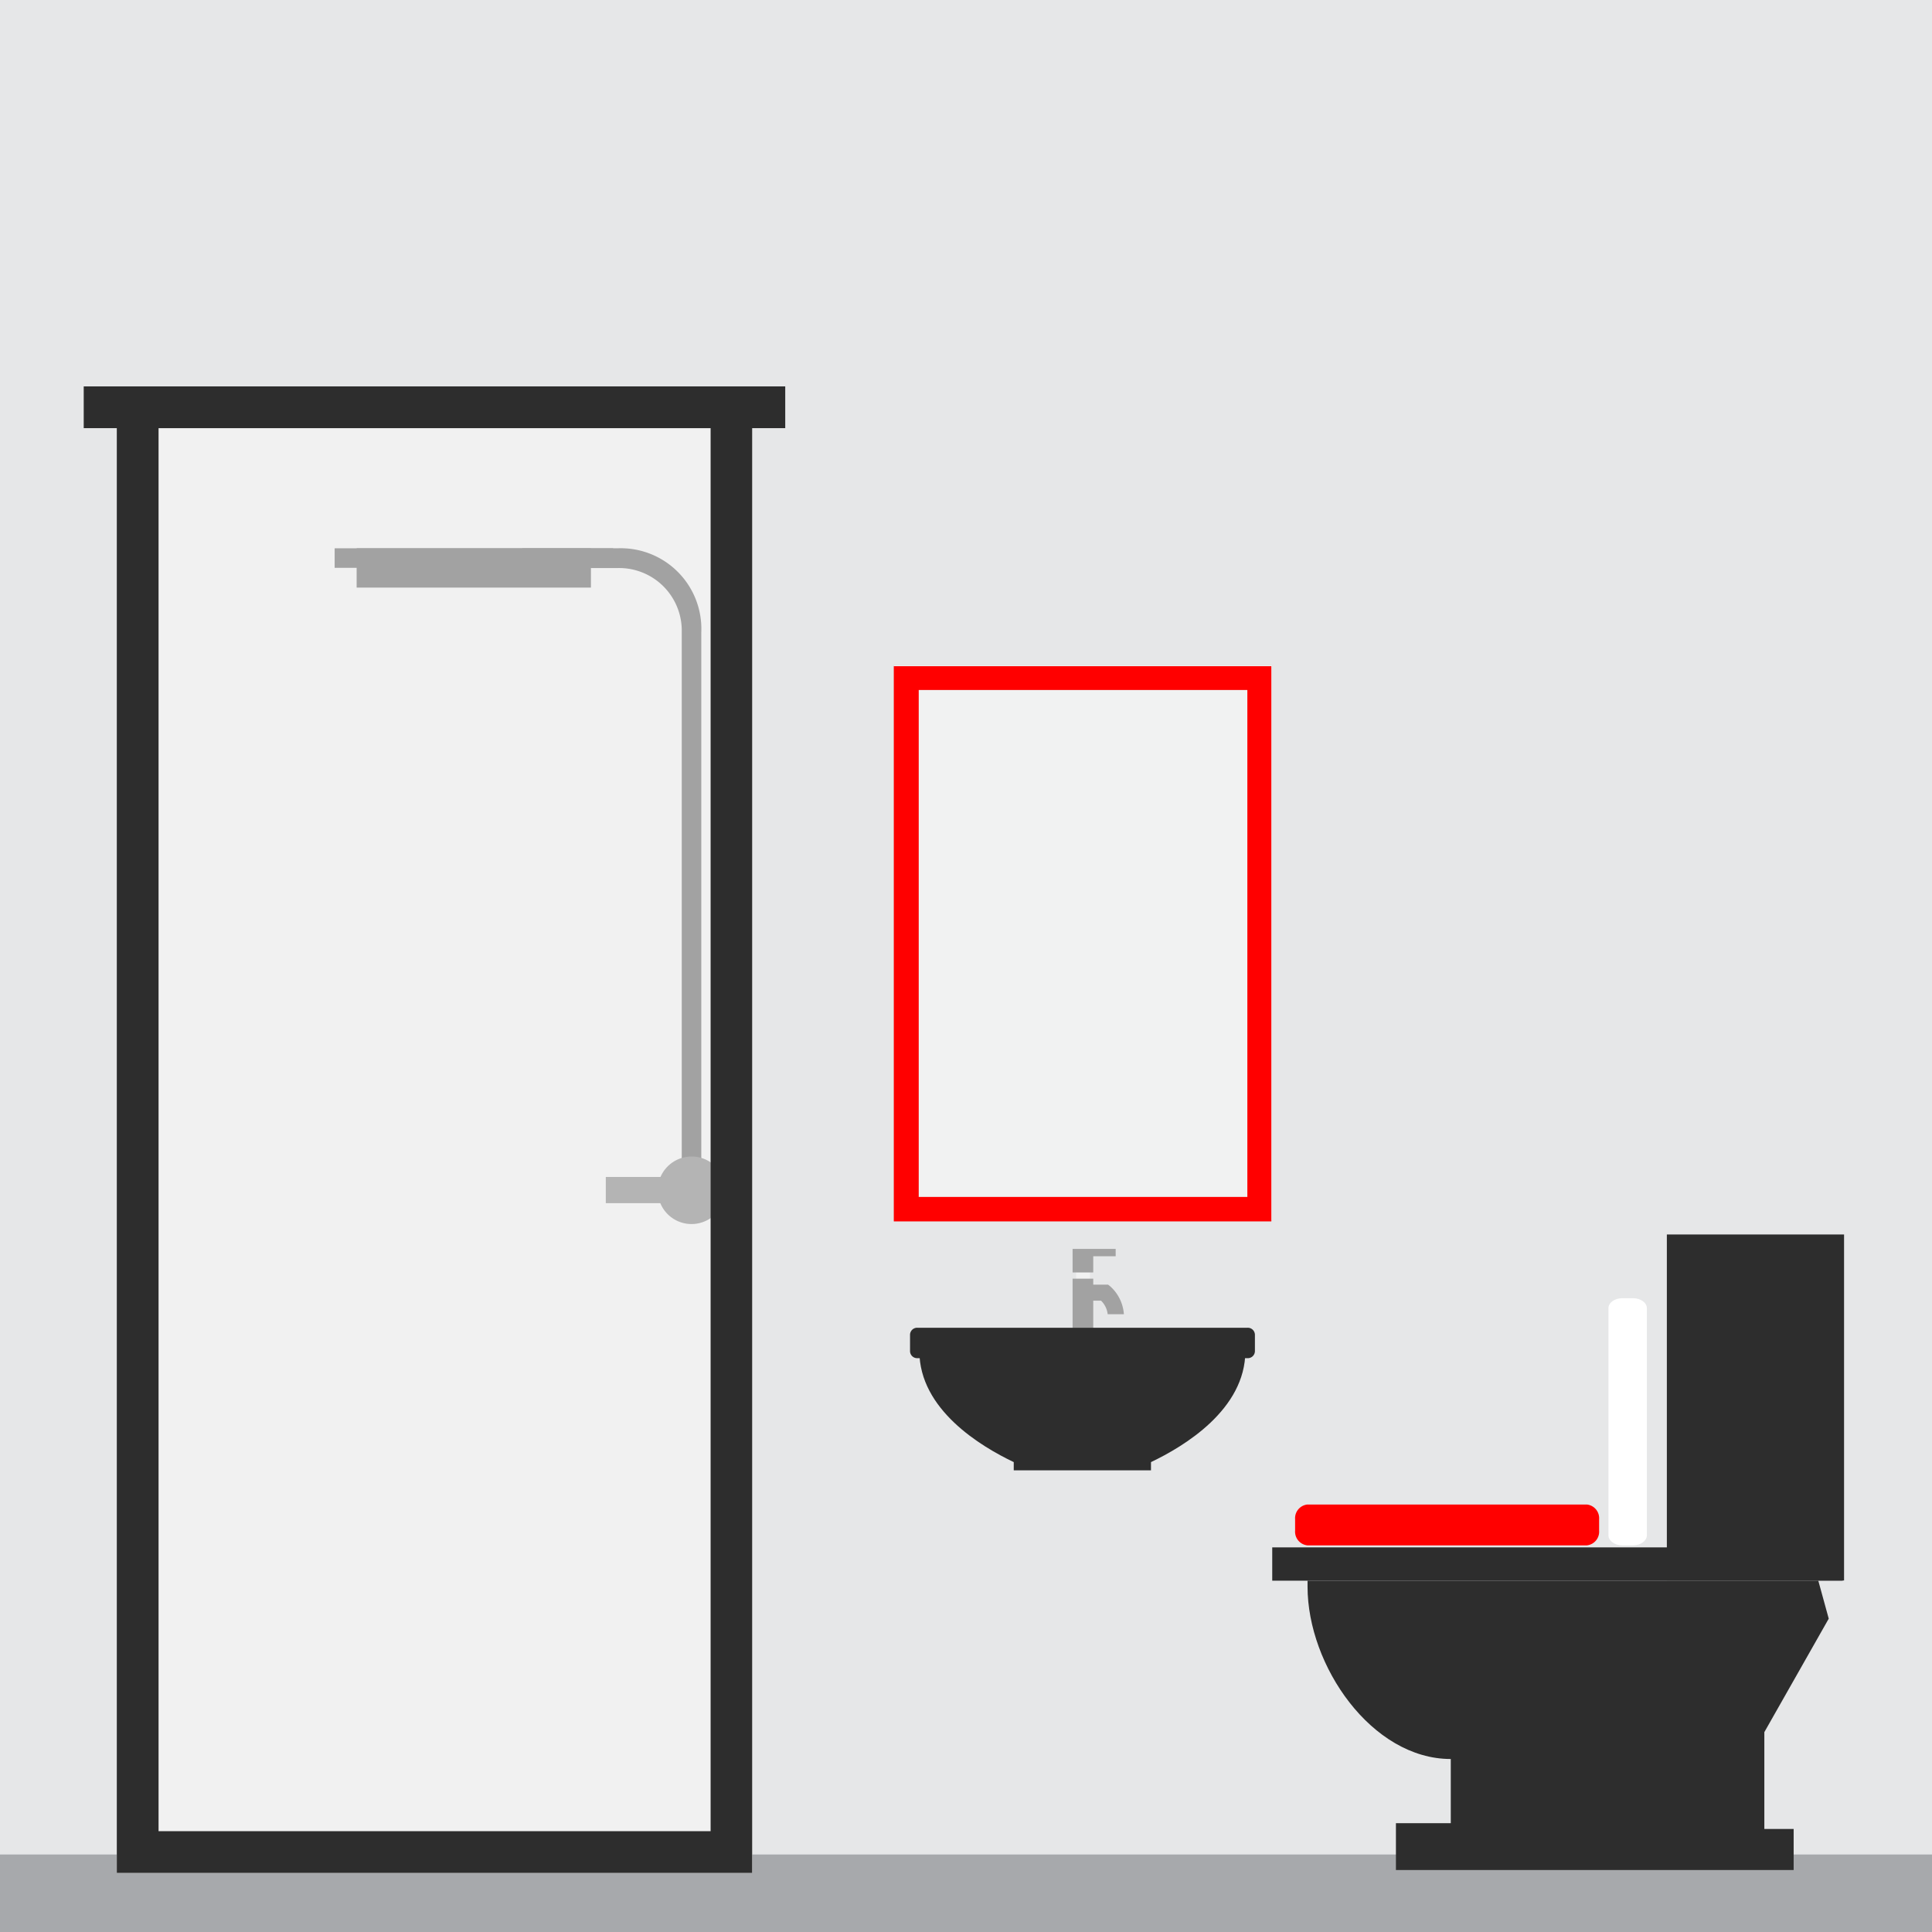
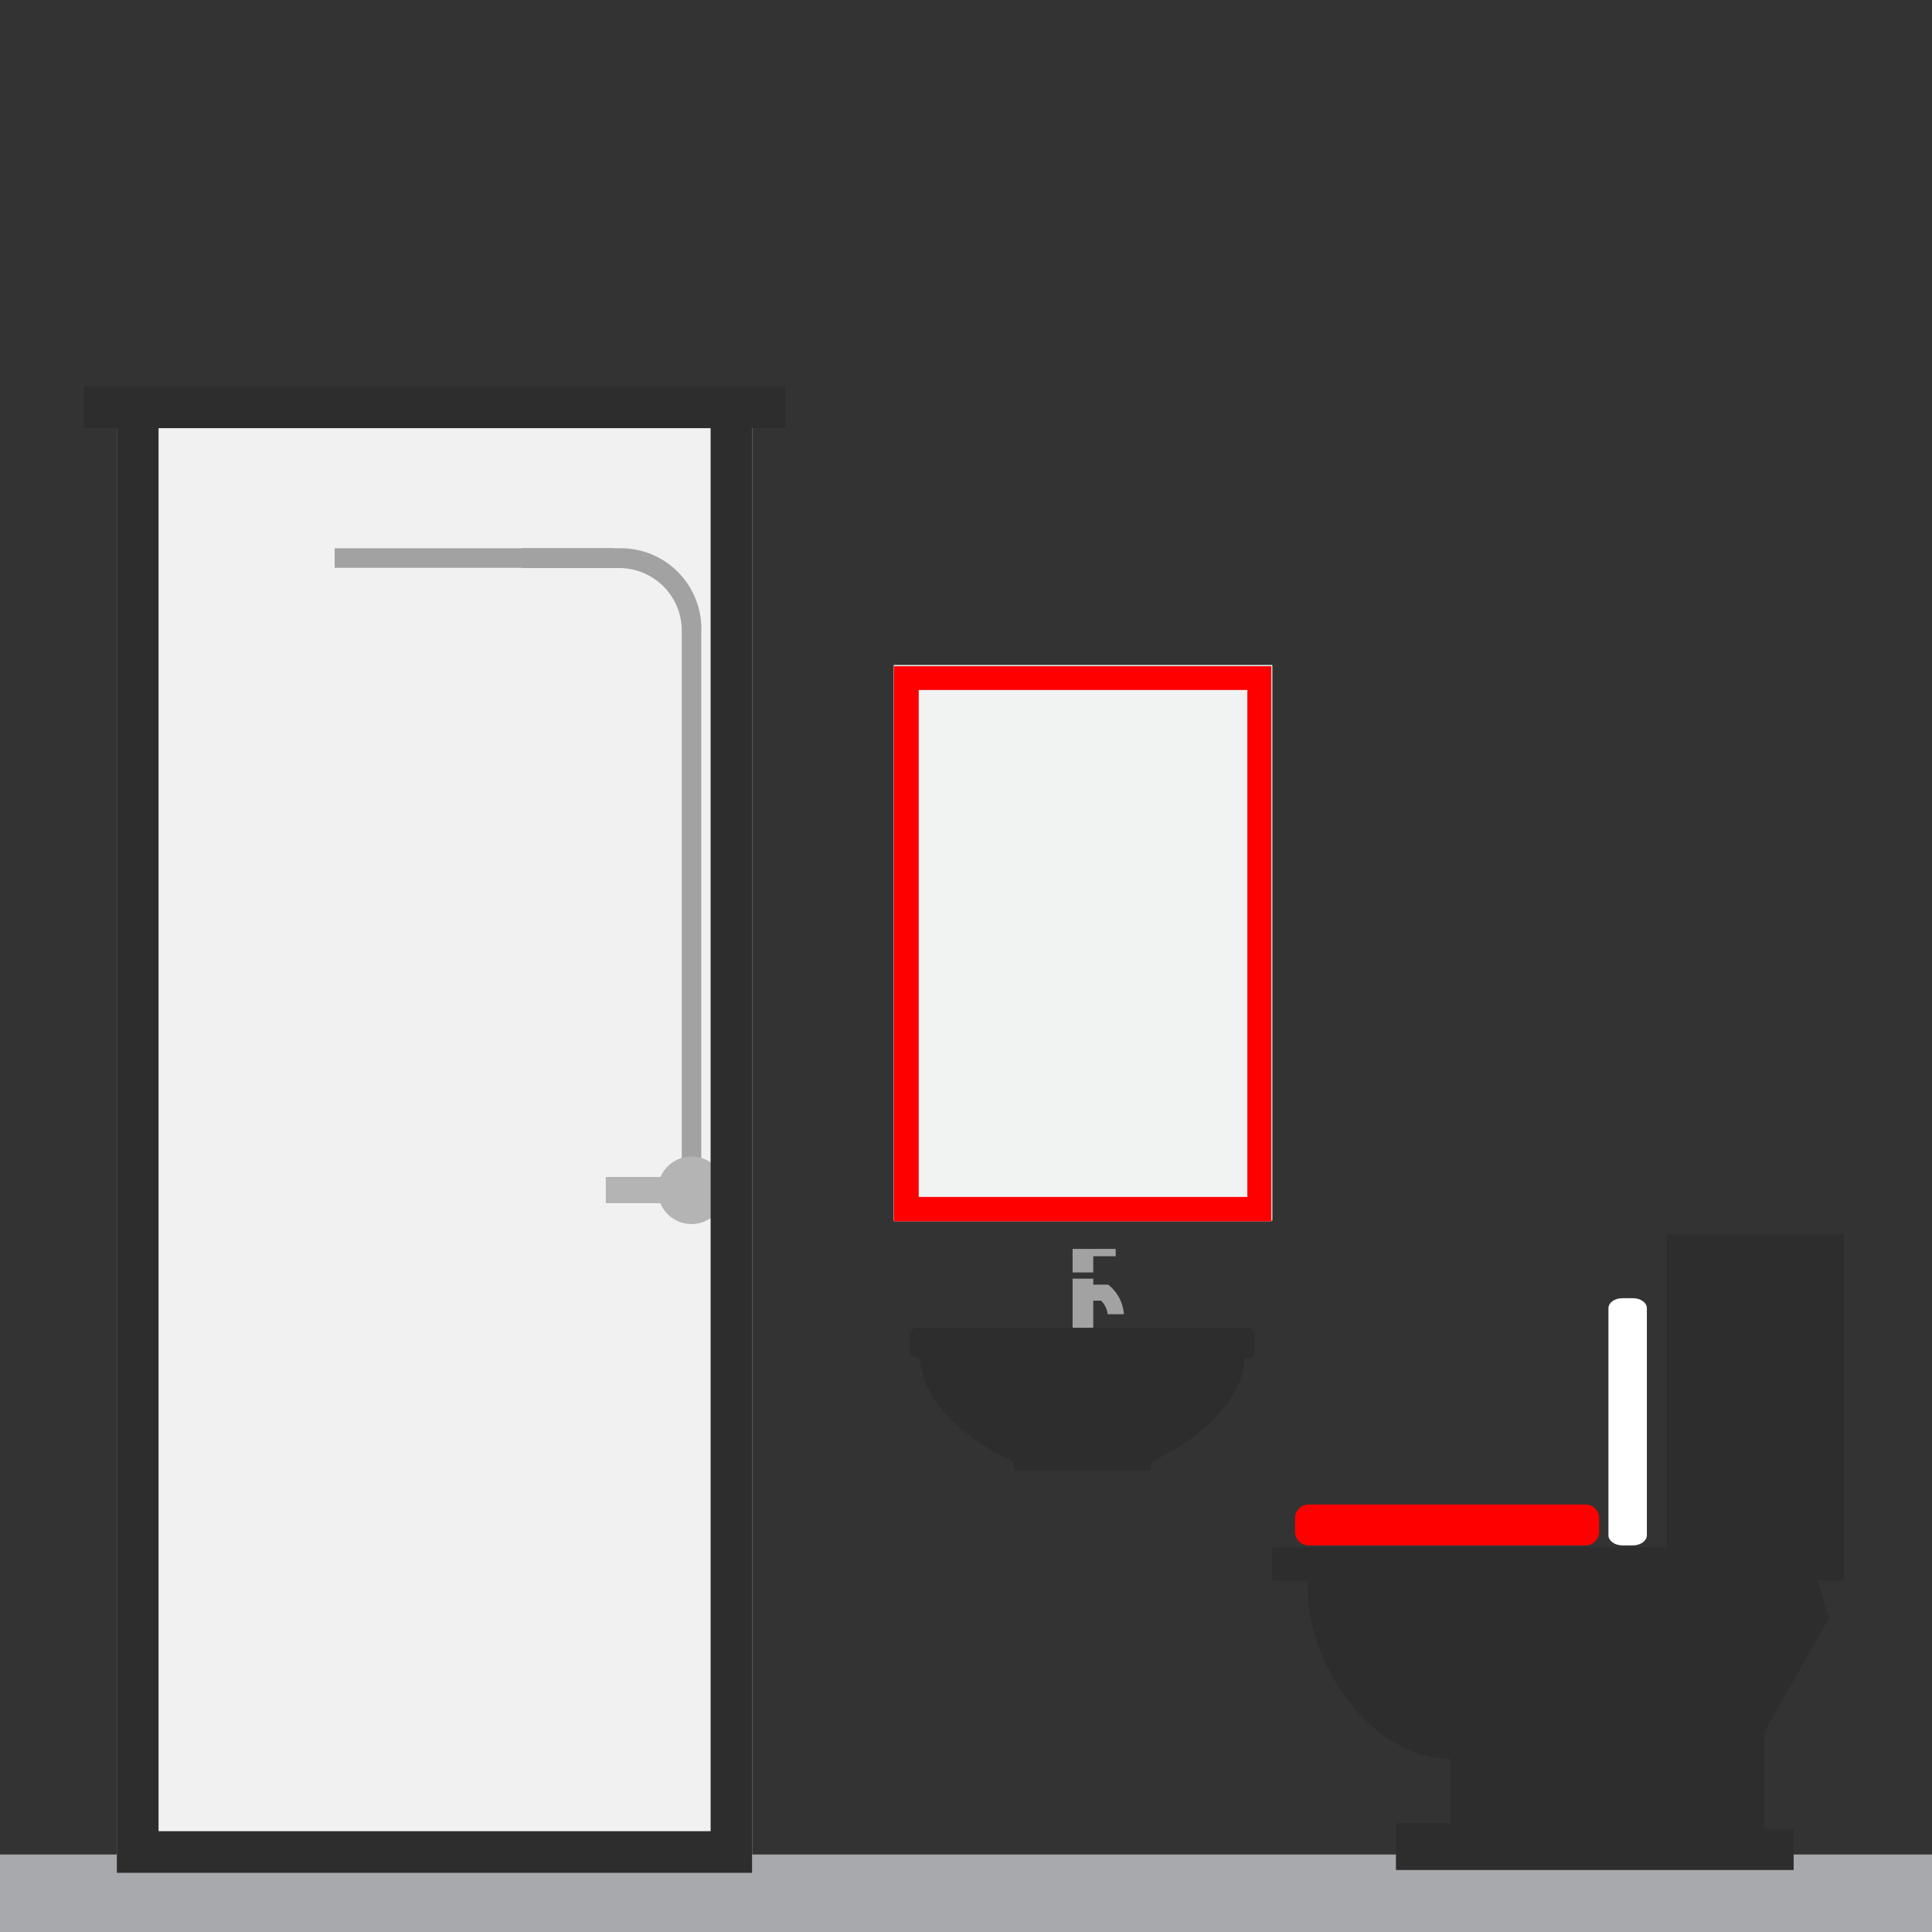
<svg xmlns="http://www.w3.org/2000/svg" id="Layer_1" data-name="Layer 1" width="87" height="87.01" viewBox="0 0 87 87.01">
  <rect x="0" y="0" width="87" height="87.01" fill="#333333" stroke="none" />
  <defs>
    <style>.cls-1{fill:#e6e7e8;}.cls-2{fill:#a7a9ac;}.cls-3{fill:#c3c3c3;}.cls-4{fill:#f1f2f2;}.cls-5{fill:#d1d1d1;}.cls-6{fill:red;}.cls-7{fill:#f1f1f1;}.cls-8{fill:#a2a2a2;}.cls-9{fill:#b4b4b4;}.cls-10{fill:#2d2d2d;}.cls-11{fill:#f2f2f2;}.cls-12{fill:#fff;}</style>
  </defs>
  <title>myhome_toilet</title>
-   <rect class="cls-1" width="87" height="87" />
  <rect class="cls-2" y="83.51" width="87" height="3.5" />
  <rect class="cls-3" x="40.25" y="29.95" width="17.04" height="25.01" />
  <rect class="cls-4" x="40.25" y="29.95" width="17.04" height="25.01" />
  <path class="cls-5" d="M40.25,30V55h17V30Zm15.92,23.9H41.37V31.07h14.8Z" />
  <path class="cls-6" d="M40.25,30V55h17V30Zm15.92,23.9H41.37V31.07h14.8Z" />
-   <rect class="cls-3" x="5.26" y="17.4" width="28.61" height="66.94" />
  <rect class="cls-7" x="5.26" y="17.4" width="28.61" height="66.94" />
  <path class="cls-8" d="M31.58,54.09H30.7V28.47a2.82,2.82,0,0,0-2.89-2.89h-4.3v-.89h4.3a3.63,3.63,0,0,1,3.77,3.78Z" />
  <rect class="cls-9" x="27.28" y="53" width="6.4" height="1.18" />
  <path class="cls-9" d="M32.66,53.59a1.52,1.52,0,1,1-1.52-1.51A1.51,1.51,0,0,1,32.66,53.59Z" />
  <path class="cls-10" d="M5.26,17.4V84.34H33.87V17.4ZM32,82.46H7.14V19.28H32Z" />
-   <rect class="cls-8" x="16.06" y="24.69" width="10.55" height="1.77" />
  <rect class="cls-8" x="15.07" y="24.69" width="12.54" height="0.88" />
  <rect class="cls-10" x="3.77" y="17.4" width="31.59" height="1.88" />
-   <rect class="cls-11" x="48.46" y="57.05" width="0.62" height="0.78" />
  <rect class="cls-8" x="48.3" y="57.58" width="0.93" height="2.34" />
  <path class="cls-8" d="M50,57.93l-.1-.08H48.43v.72h1.15a1,1,0,0,1,.3.61h.73A1.86,1.86,0,0,0,50,57.93Z" />
  <polygon class="cls-8" points="50.24 56.24 48.3 56.24 48.3 56.45 48.3 56.57 48.3 57.3 49.23 57.3 49.23 56.57 50.24 56.57 50.24 56.24" />
  <path class="cls-10" d="M56.08,60.84H41.4c0,2.64,2.78,4.3,4.25,5v.37h6.18v-.37C53.3,65.14,56.08,63.48,56.08,60.84Z" />
  <path class="cls-10" d="M56.18,59.79H41.31a.32.32,0,0,0-.33.31v.75a.32.32,0,0,0,.33.31H56.18a.32.32,0,0,0,.33-.31V60.1A.32.32,0,0,0,56.18,59.79Z" />
  <path class="cls-12" d="M73.54,58.46c.34,0,.62.2.62.45V69.14c0,.24-.28.45-.62.45h-.49c-.34,0-.62-.21-.62-.45V58.91c0-.25.28-.45.62-.45Z" />
  <rect class="cls-10" x="75.06" y="55.59" width="7.98" height="15.58" />
  <path class="cls-10" d="M82.35,72.89l-.47-1.71h-23v.27c0,3.56,2.89,7.76,6.45,7.76V82.1H62.86v2.11H80.77V82.36H79.45V78Z" />
  <path class="cls-6" d="M58.32,68.41a.62.62,0,0,1,.55-.66H71.46a.62.62,0,0,1,.55.66v.52a.62.62,0,0,1-.55.66H58.87a.62.62,0,0,1-.55-.66Z" />
  <rect class="cls-10" x="57.29" y="69.68" width="25.69" height="1.5" />
</svg>